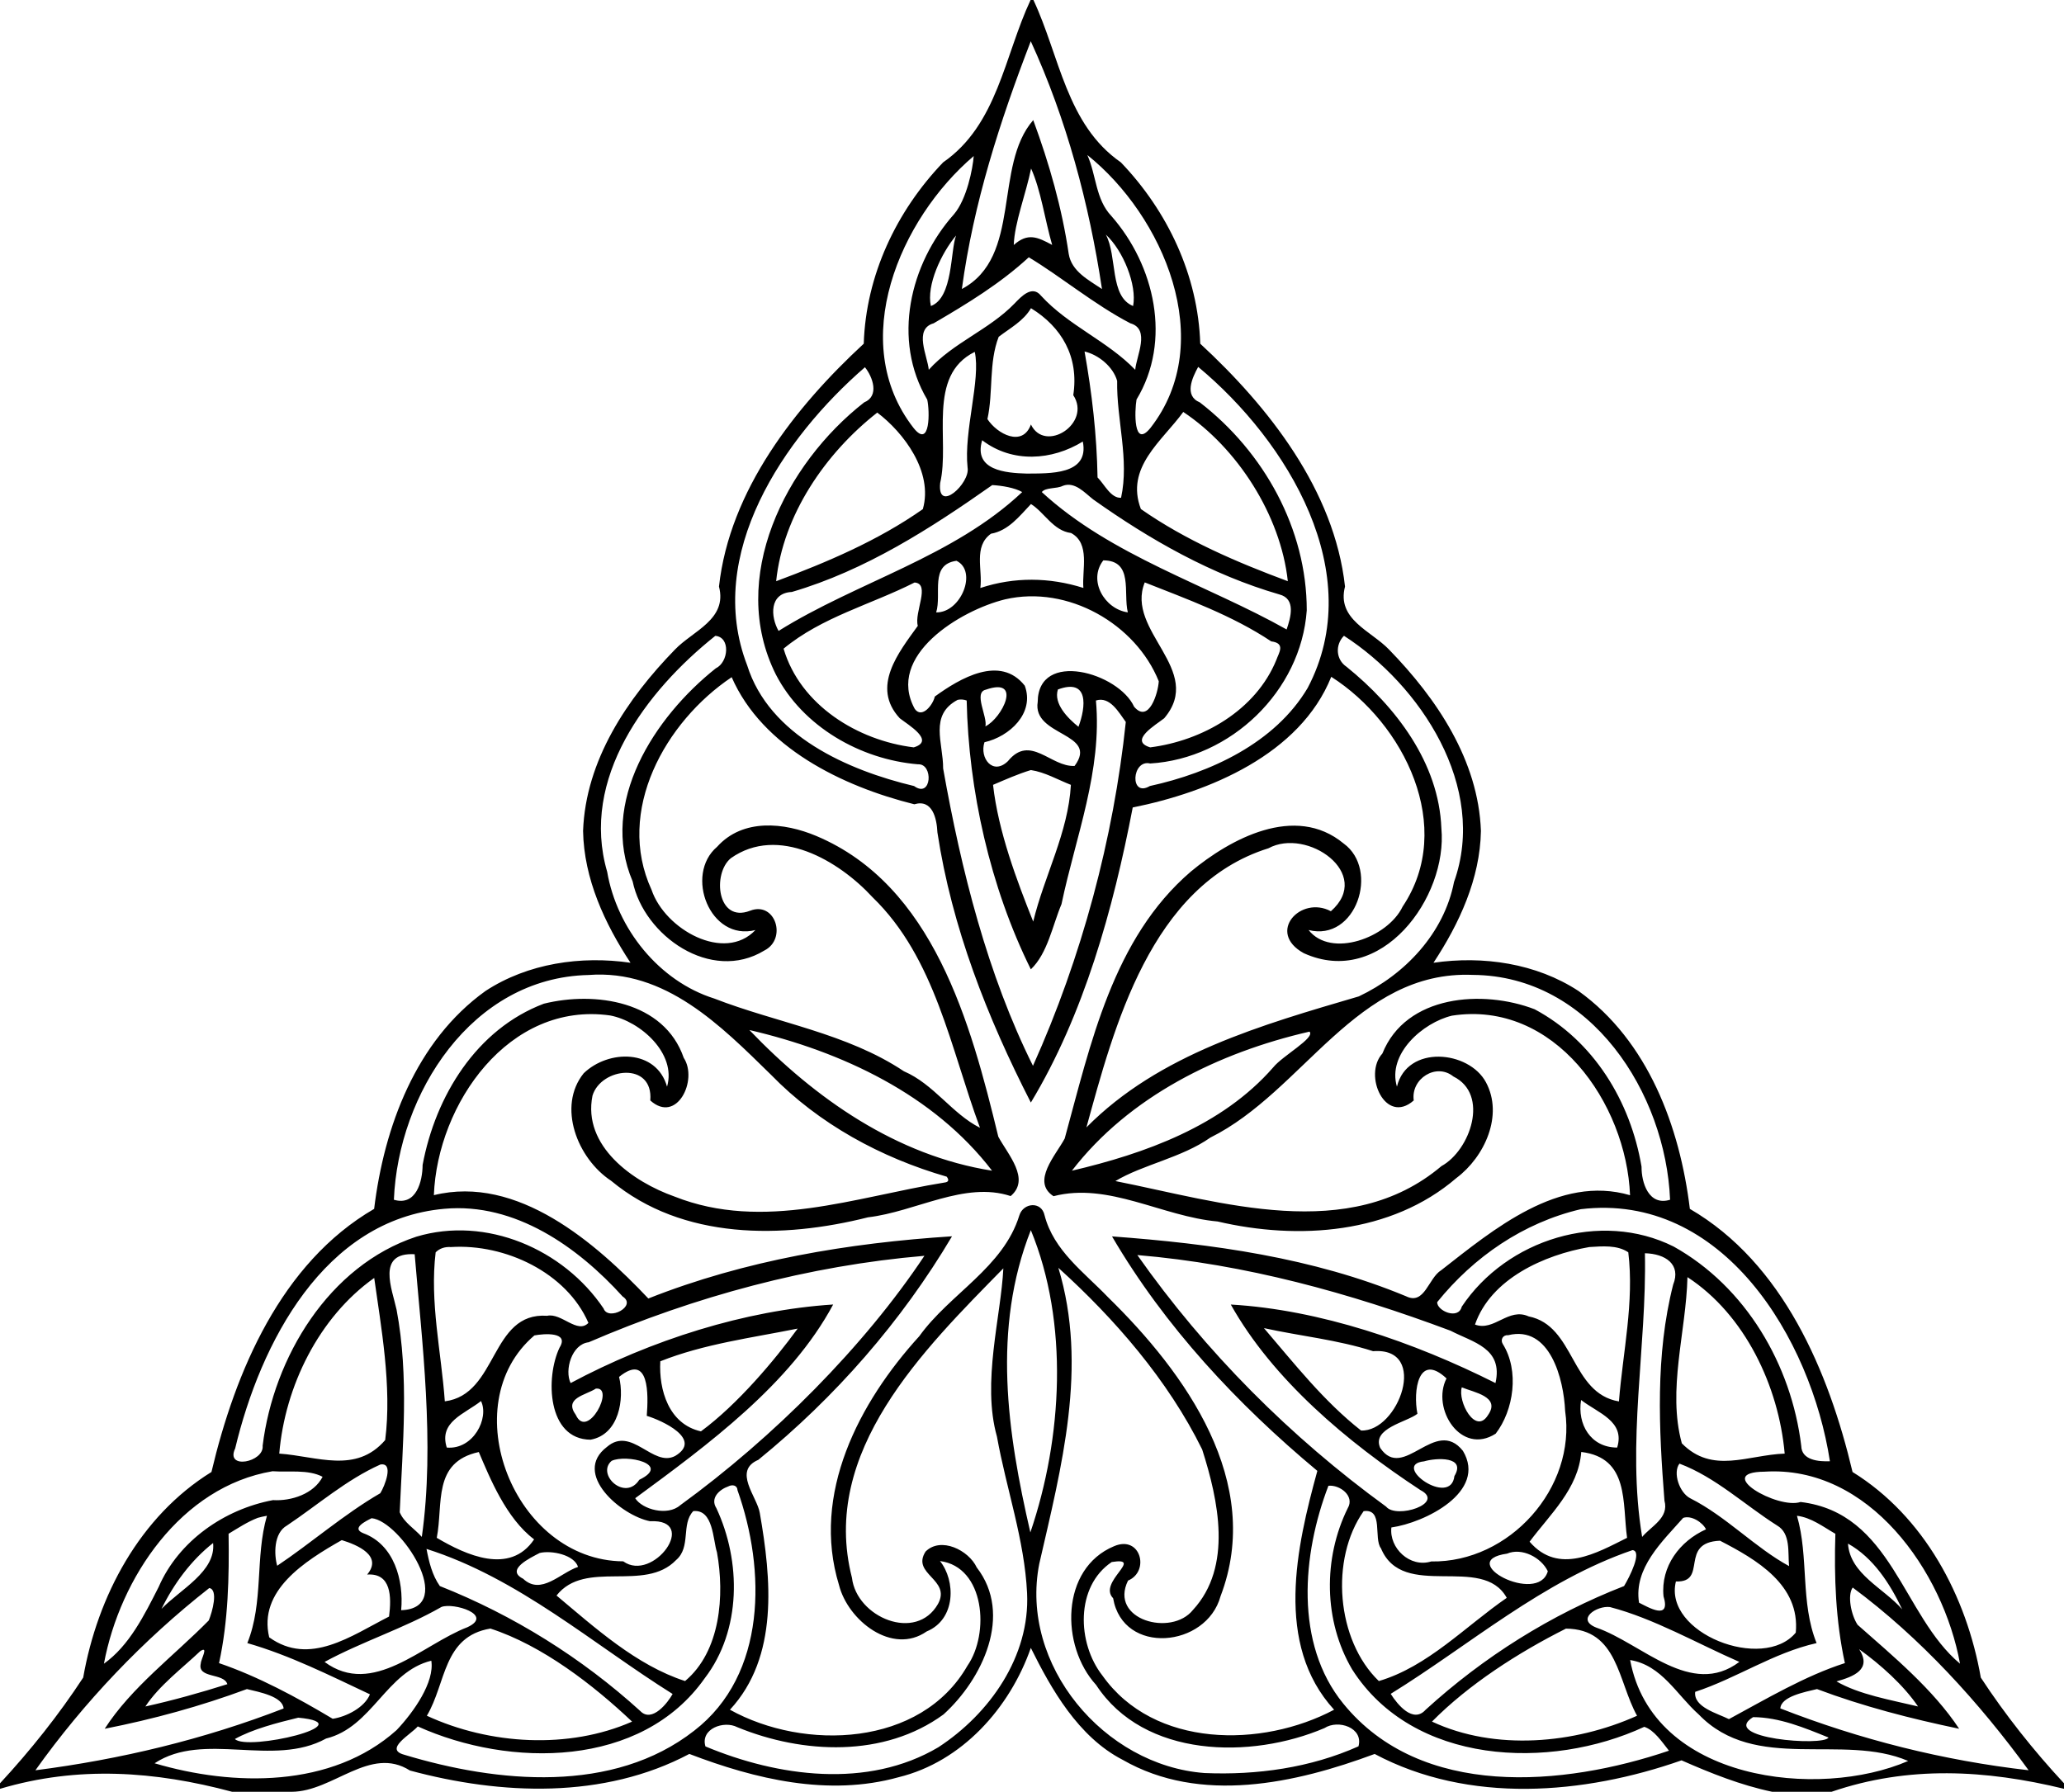
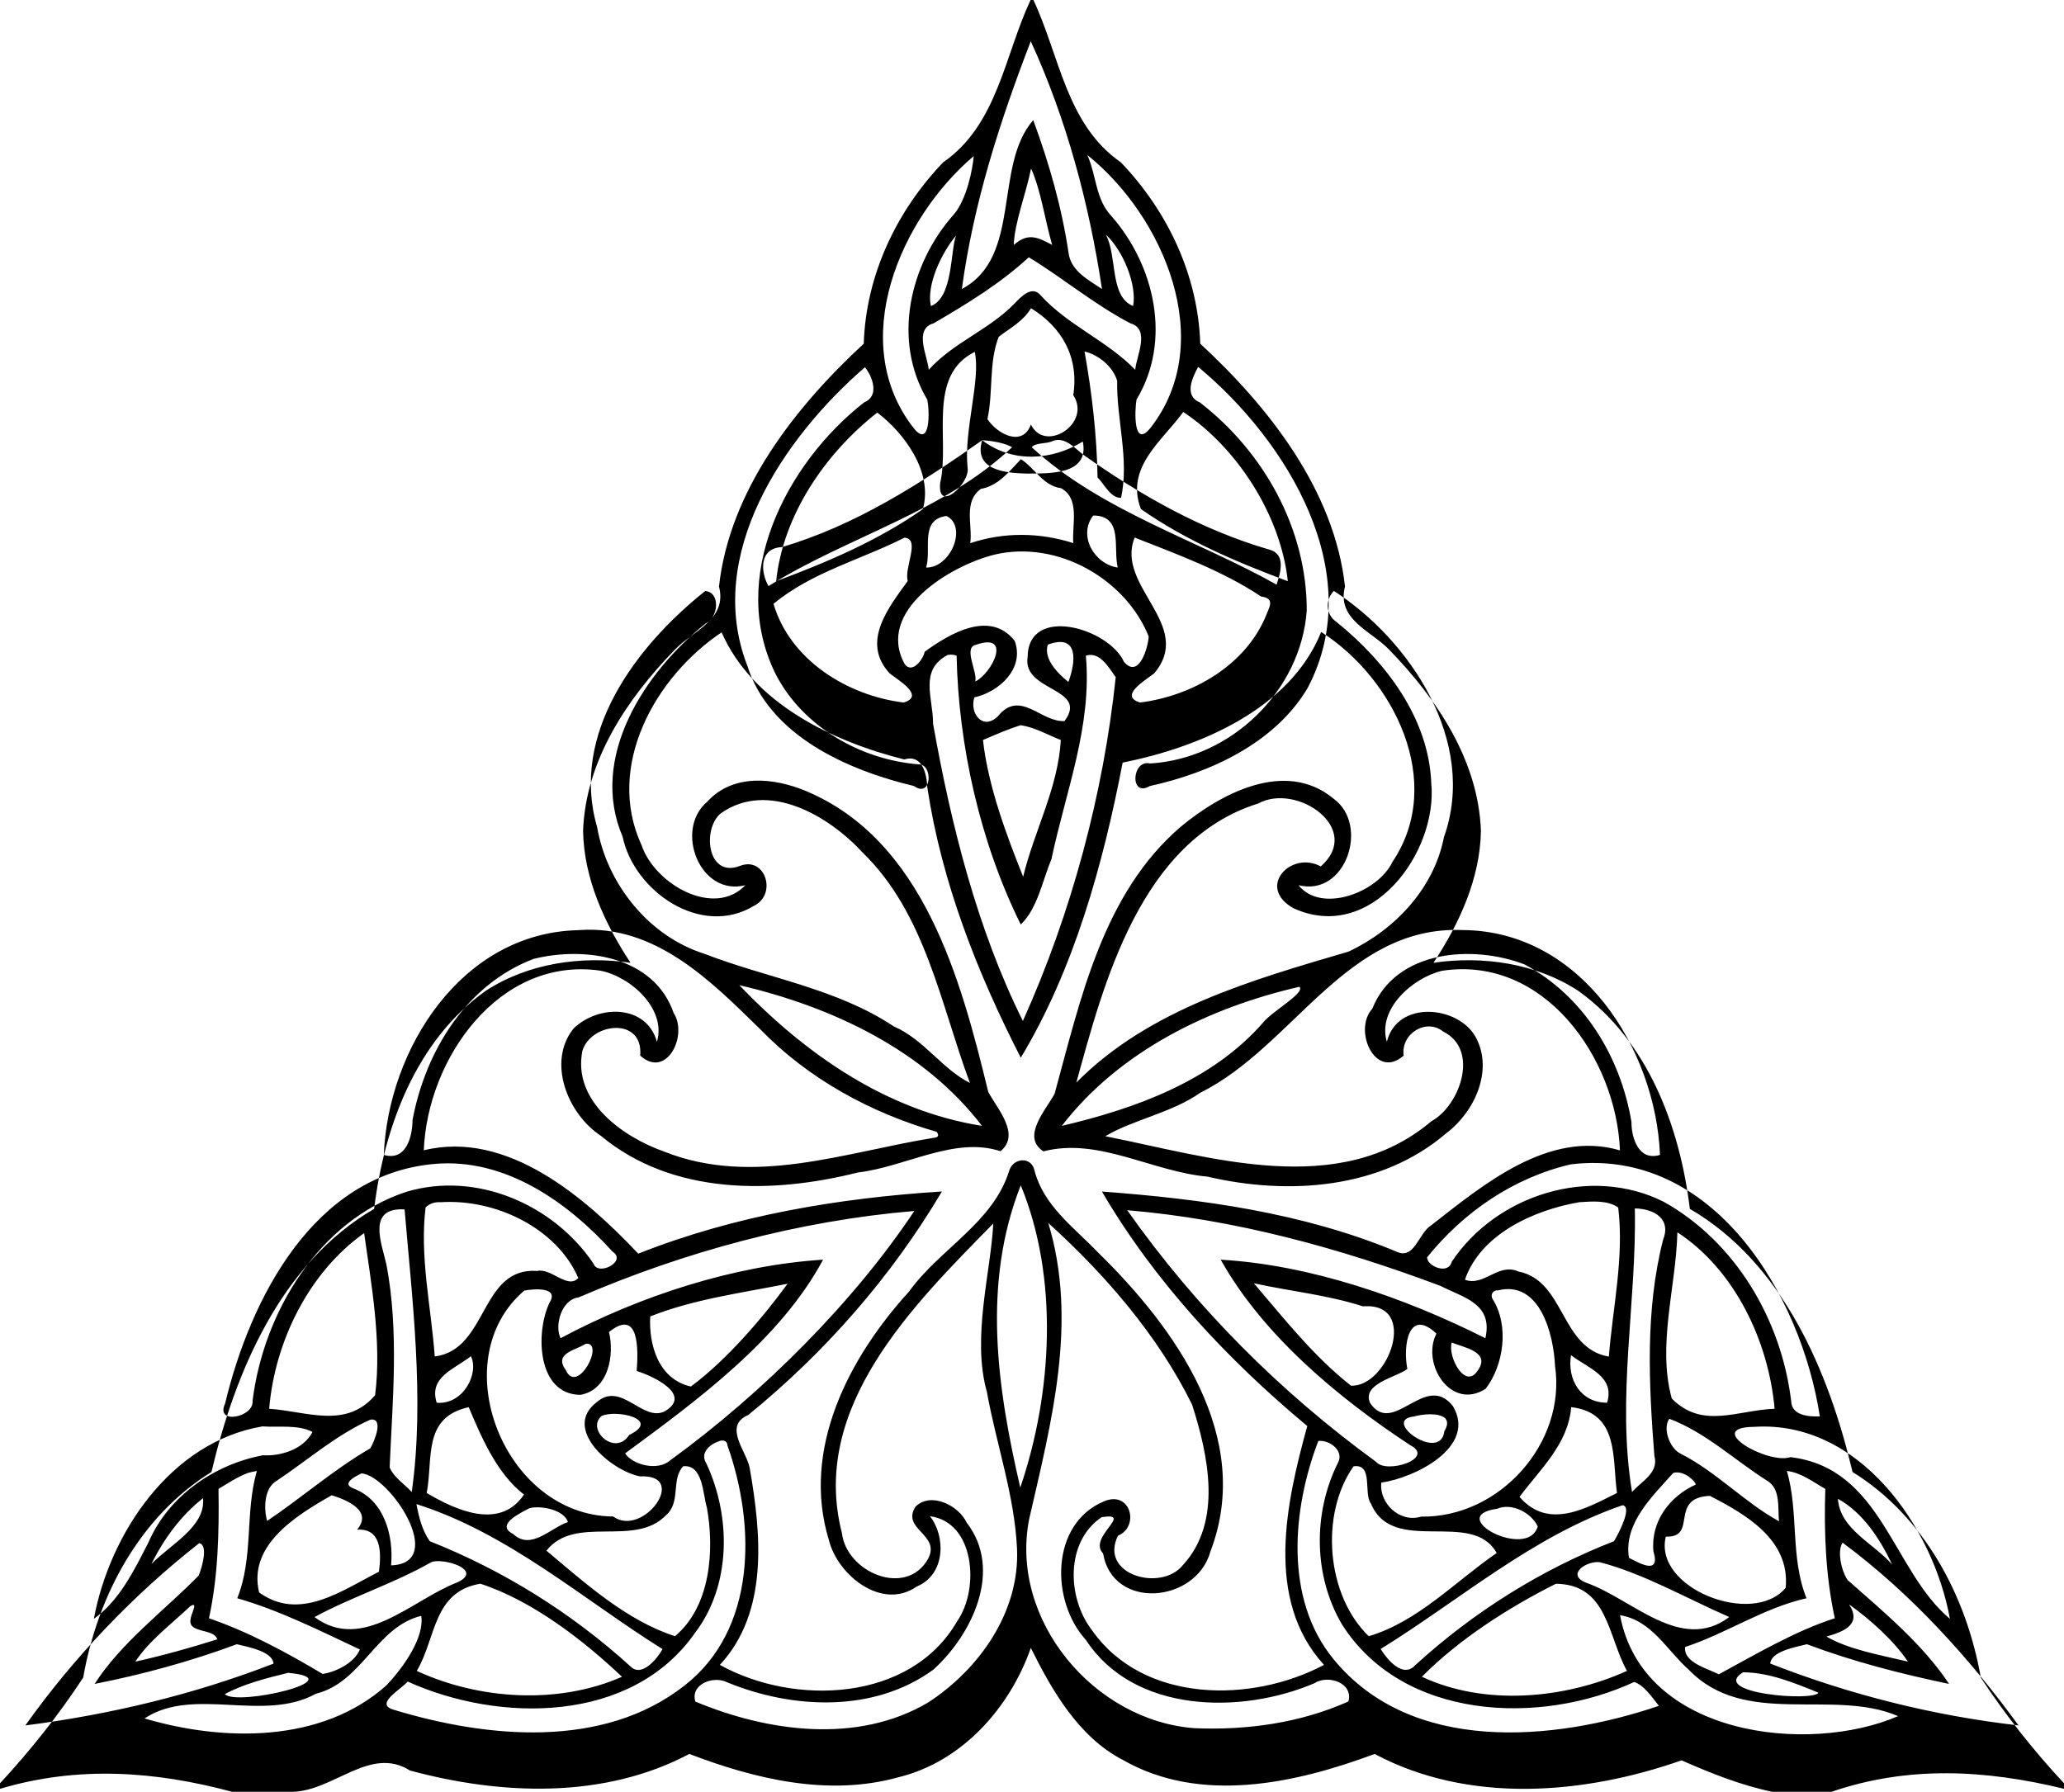
<svg xmlns="http://www.w3.org/2000/svg" width="653pt" height="567pt" version="1.1" viewBox="0 0 653 567">
-   <path d="m326.05 0h0.9c8.31 17.7 10.44 39.44 27.67 51.38 14.82 15.47 24.43 35.82 25.11 57.38 21.61 19.97 42.44 46.36 45.8 76.85-2.72 10.42 8.25 14 13.93 19.94 15.13 15.54 28.26 35.05 29.07 57.4-0.27 15.12-6.83 29.28-15.01 41.71 15.65-2.28 32.49 0.16 45.88 8.93 22 15.78 32.08 43 35.23 68.95 29.47 17.14 43.95 51.48 51.47 83.26 22.7 14.05 36.06 39.29 40.58 65.06 7.66 11.7 16.7 23.11 26.32 33.45v1.74c-24.82-6.03-49.19-7.39-73.55 0.95h-18.76c-9.99-2.09-19.41-5.88-28.69-9.95-30.95 10.86-67.3 13.85-97.09-2.02-25.05 9.32-55.11 16-79.75 1.84-14.08-7.26-22.62-22.49-29.03-35.4-6.65 19-21.78 36.02-41.84 40.92-22.18 6.19-45.35 0.61-66.2-7.37-27.06 14.35-59.52 13.04-88.39 5.25-12.61-8-24.28 6.68-37.42 6.73h-18.84c-24.41-6.55-48.74-8.29-73.44-0.94v-1.74c9.6-10.36 18.67-21.75 26.32-33.46 4.52-25.77 17.88-51.01 40.58-65.06 7.52-31.78 22-66.12 51.47-83.26 3.15-25.95 13.23-53.17 35.23-68.95 13.39-8.77 30.23-11.21 45.88-8.93-8.18-12.43-14.74-26.59-15.01-41.71 0.81-22.35 13.94-41.86 29.07-57.4 5.68-5.94 16.65-9.52 13.93-19.94 3.36-30.49 24.19-56.88 45.8-76.85 0.68-21.56 10.29-41.91 25.11-57.38 17.23-11.94 19.36-33.68 27.67-51.38m0.06 13.05c-9.77 25.36-18.12 51.22-21.8 78.4 19.12-10.14 9.92-38.92 22.58-53.44 5.06 13.69 9.11 27.89 11.23 42.35 0.91 5.55 6.31 8.25 10.52 11.1-4.07-27.07-11.27-53.86-22.53-78.41m-18.05 36.33c-23.36 19.88-40.18 58.88-19.05 86.02 5.39 6.81 5.14-5.49 4.35-8.93-11.19-18.91-5.54-42.95 8.47-58.69 4.04-4.75 5.95-14.46 6.23-18.4m35.95-0.32c2.86 6.36 2.58 14.03 7.6 19.29 13.73 15.63 19.2 39.5 7.96 58.08-0.61 3.5-1.06 15.76 4.42 8.97 21.34-27.34 3.95-67.22-19.98-86.34m-17.8 4.27c-1.59 7.89-5.26 17.21-5.48 24.2 4.44-3.97 7.53-2.52 12.15-0.02-2.29-7.88-3.55-17.3-6.67-24.18m-23.73 21.2c-4.68 5.6-9.43 15.73-7.97 22.31 7.06-2.61 6.12-17.49 7.97-22.31m47.38-0.29c3.69 6.88 1.11 19.57 8.63 22.6 1.27-6.63-3.14-17.55-8.63-22.6m-24.38 7.18c-9.07 8.36-19.52 14.71-30.1 20.89-6.41 1.81-1.92 10.38-1.54 14.7 7.74-8.61 19.12-12.65 27.16-20.99 2.12-2.2 5.54-5.9 8.35-2.45 8.64 9.46 20.99 14.31 29.81 23.45 0.34-4.34 4.89-12.89-1.54-14.71-11.35-5.89-22.04-14.84-32.14-20.89m0.7 16.11c-2.39 4.09-6.6 6.27-10.22 9.06-3.19 8.23-1.68 17.47-3.56 26.03 3.07 4.72 11.11 9 13.76 1.71 4.43 9.19 19.28-0.31 13.4-9.28 1.86-12.18-3.7-21.58-13.38-27.52m-17.79 13.82c-15.28 7.56-7.78 28-10.94 41.49-0.99 9.82 9.59 0.06 8.67-4.88-1.24-11.54 4.22-27.87 2.27-36.61m34.74-0.12c2.34 13.15 3.88 26.43 4.11 39.85 2.17 2.17 4.2 6.63 7.44 6.44 2.65-12.12-1.45-24.71-1.24-37-1.27-4.49-5.92-8.27-10.31-9.29m-69.48 4.98c-25.83 22.38-50.77 59.32-37.27 94.3 6.99 22.31 31.83 33.23 52.82 38.23 5.61 4.07 6.17-7.18 1.24-6.88-18.25-1.52-36.43-11.92-44.96-28.39-15.29-30.5 2.99-66.66 27.91-86.13 4.93-2.01 2.71-8.09 0.26-11.13m105.43-0.11c-1.89 3.44-4.54 9.15 0.53 11.24 20.28 15.66 33.84 40.08 33.82 65.81-1.81 25.54-24.02 46.9-49.53 48.45-5.86-1.42-6.58 10.95-0.1 7.13 19.13-4.18 39.59-13.61 49.91-31.02 19.13-36.25-6.28-78.05-34.63-101.61m-101.53 14.46c-16.39 12.84-29.83 32.41-31.99 53.36 16.05-5.98 32.25-12.86 46.41-22.81 3.36-11.83-6.11-24.27-14.42-30.55m96.81-0.2c-6.71 9.24-18.43 17.53-13.41 30.72 14.2 9.93 30.41 16.86 46.49 22.84-2.26-20.94-16.06-42.25-33.08-53.56m-63.62 8.95c-2.86 9.59 7.56 10.37 14.07 10.55 7.03-0.08 19.92 0.56 17.77-10.14-9.76 6.01-22.29 6.9-31.84-0.41m3.19 14.19c-19.53 13.75-40.14 26.99-63.39 33.82-7.24 0.34-6.76 7.88-4.21 12.33 24.94-15.58 55.24-23.35 77.07-43.94-2.24-1.34-6.43-2.05-9.47-2.21m22.32 0.24c-2.03 1.02-5.39 0.41-6.65 1.97 21.89 20.2 52.67 29.49 77.46 43.48 1.28-3.77 3.05-9.71-2.31-11.09-21.41-6.22-40.8-17.23-58.89-30.06-2.67-2.09-5.81-5.77-9.61-4.3m-10.07 5.76c-3.63 3.81-7.13 8.43-12.65 9.39-5.64 4.04-2.58 11.4-3.37 17.18 10.71-3.55 21.86-3.42 32.6-0.02-0.49-5.76 2.25-14.06-3.89-17.38-5.65-0.71-8.5-6.58-12.69-9.17m-23.57 17.96c-8.58 1.19-4.61 10.49-6.42 16.33 7.87 0.14 13.16-13.11 6.42-16.33m46.46-0.14c-4.93 6.33 0.37 15.43 7.75 16.46-1.52-6.2 1.86-16.4-7.75-16.46m-59.72 7.01c-13.75 6.98-29.3 10.89-41.44 20.94 5.29 17.89 23.47 29.07 41.19 31.23 6.92-2.08-1.79-7.12-4.43-9.21-9.19-9.93-0.33-20.86 5.71-29.25-1.21-4.24 4.14-13.33-1.03-13.71m72.83-0.03c-6.26 15.37 19.12 27.71 6.15 42.99-2.64 2.09-11.36 7.13-4.43 9.21 16.5-2.09 33.43-11.71 39.93-27.72 0.73-2.14 3.03-5.24-1.64-5.82-12.3-8.2-26.59-13.35-40.01-18.66m-44.19 5.36c-14.2 3.47-37.81 17.87-28.57 34.68 2.32 3.19 5.79-1.38 6.33-3.92 7.94-5.77 20.69-13.31 28.47-3.43 3.2 8.69-4.82 16.1-12.76 17.89-1.62 5.02 2.66 10.59 7.41 6 7.09-8.72 13.6 1.92 21.11 1.49 7.85-10.59-13.44-9.28-11.67-20.25 0.13-16.57 25.59-9.25 30.5 1.52 4.65 5.45 7.6-4.35 7.8-8.06-7.27-18.11-28.74-30.52-48.62-25.92m-91.68 11.55c-21.85 17.4-42.83 45.16-34.21 74.67 3.09 18 16.4 34.61 33.9 40.11 19.77 7.7 41.86 10.92 59.98 23.01 9.48 4.07 15.23 13.45 24.07 17.88-9.3-25.02-14.11-53.7-33.98-72.94-10.72-11.66-29.9-22.91-44.84-12.37-5.95 4.89-4.31 20.61 6.05 16.64 8.02-3.17 11.85 8.92 4.52 12.59-16.86 10.27-38.07-4.68-41.64-21.88-10.67-24.94 6.84-51.97 26.3-67.43 4.06-1.93 4.72-9.87-0.15-10.28m198.89-0.02c-2.81 2.84-2.59 7.53 0.82 9.81 15.57 12.59 29.22 30.4 30 51.1 2.05 21.85-19.03 50.7-43.55 39.52-11.92-6.58-0.93-18.38 8.59-13.26 13.53-11.92-7.58-26.56-19.74-19.93-37.35 11.68-48.93 56.89-57.6 88.33 23-23.27 55.63-32.47 86.19-41.46 14.59-6.91 26.96-19.96 30.11-36.2 10.73-30.12-10.68-62.36-34.82-77.91m-193.71 13.1c-21.03 14.1-36.84 42.35-25.35 67.29 4.26 12.58 23.07 23.07 32.86 12.73-14.38 3.66-22.55-17.51-12.12-26.35 8.17-9.09 21.27-7.68 31.39-3.42 36.98 15.58 48.85 59.1 57.57 95.15 2.99 5.59 10.29 13.43 3.91 18.8-14.54-4.8-30.04 4.96-45.12 6.72-27.03 6.81-58.63 7.25-81.27-11.55-10.72-7.05-17.14-23.53-8.69-34.03 7.88-7.58 23.01-7.7 26.37 4.24 3.07-10.49-8.45-20.72-17.98-22.53-32.08-4.56-54.67 27.99-55.79 56.86 26.48-6.52 51.27 15.16 67.85 32.7 30.67-12.14 63.34-17.57 96.08-19.68-16 27-36.96 50.94-61.29 70.74-8.12 3.48-0.39 11.64 0.47 16.78 3.63 20.78 6.07 45.56-9.44 62.29 23.51 13.06 60.42 11.78 75.13-13.91 7.11-10.23 5.5-31.3-8.68-33.14 4.96 6.16 5.13 18.42-4.21 22.28-10.91 7.62-24.92-3.51-27.73-14.67-8.86-28.84 6.36-57.88 25.39-78.75 9.66-13.47 26.57-21.69 31.67-38.27 1.26-4.01 7.01-4.53 7.97 0.01 2.9 11.2 12.47 17.98 20.05 25.89 24.58 24.03 49.4 58.58 35.62 94.65-4.46 16.31-30.87 18.8-33.98 0.63-4.96-5.08 10.04-13.12-0.44-11.46-11.53 7.72-11.01 25.65-2.93 35.95 16.3 23.01 50.46 22.91 73.28 10.79-18.95-20.72-11.88-51.65-5.3-75.58-25.3-21.09-48.26-45.64-64.96-74.2 31.58 2.33 63.52 6.68 93.04 18.95 5.88 2.89 7.05-5.79 11.11-8.25 16.47-12.86 37.28-30.34 59.74-23.73-1.16-29.13-23.96-61.82-56.35-56.82-9.2 2.2-20.51 12.11-17.4 22.46 3.26-13.36 22.76-11.47 28.16-1.38 5.6 10.41-0.39 23.59-9.35 30.3-20.65 17.75-50.04 19.72-75.55 13.75-17.58-1.57-34.51-12.52-51.91-8-7.13-4.61 0.76-13.02 3.54-18.25 8.17-29.72 15.2-63.34 39.96-84.52 12.27-10.16 32.89-21.59 48.3-8.83 11.45 8.31 3.88 31.16-11.1 27.37 7.1 9.02 25.05 2.44 29.75-7.41 16.83-25.1 0.46-58.04-22.58-72.72-9.89 24.63-38.79 36.52-62.81 41.35-6.17 32.17-15.48 65.62-32.23 93.37-13.79-26.94-25-55.45-29.56-85.47-0.21-4.55-1.62-10.61-7.31-8.91-22.87-5.7-48.09-18.03-57.78-40.22m80.39 3.96c-3.98 0.89 0.61 8.58-0.12 11.6 5.26-2.56 11.87-15.71 0.12-11.6m22.82-0.07c-1.45 4.48 3.09 9.07 6.5 11.81 2.39-6.35 3.34-15.46-6.5-11.81m-31.72 3.28c-9.09 4.85-4.55 13.61-4.59 21.71 5.7 32.14 14.08 65.36 28.42 94.1 15.4-34.24 25.51-71.97 29.37-108.81-2.21-3-5.01-8.21-9.45-6.79 2.03 22.25-6.42 43.1-10.89 64.43-2.9 6.9-4.39 15.57-9.7 20.64-12.94-26.08-19.72-56.83-20.3-85.07-0.94-0.34-1.89-0.41-2.86-0.21m23.17 22.22c-4.09 1.24-8.03 3-11.97 4.68 1.64 14.75 7.6 30.5 12.71 43.27 3.5-14.53 11.07-28.11 11.92-43.27-4.17-1.63-8.23-4.02-12.66-4.68m-139.93 64.85c-37.08 0.8-60.24 37.69-61.6 71.12 7.1 2.09 9.06-5.85 9.09-11.02 4.07-21.79 17.03-42.96 38.36-51.02 16.15-4 38.05-0.85 44.25 17.13 4.6 7-2.2 21.05-10.58 13.49 1.04-12.41-15.62-10.44-18.29-1.5-3.19 15.94 12.8 27.27 25.96 31.91 28.11 11.15 57.25 0.11 85.32-4.42 1.37-0.14 1.63-0.76 0.79-1.87-20.76-5.99-40.46-16.68-55.6-32.26-15.82-15.49-33.43-33.43-57.7-31.56m279.8-0.03c-36.91-1.56-53.62 36.86-83.09 51.48-8.99 6.36-21.4 8.56-30.04 13.76 33.4 6.62 73.9 20 103.15-4.73 9.12-4.99 15.28-22.7 3.77-28.37-5.42-4.4-13.5 0.69-12.53 7.59-8.98 7.92-16.11-8.06-9.92-14.85 7.45-18.6 31.78-20.31 48.18-14 18.65 9.97 30.32 29.1 33.81 49.81-0.04 5.05 2.26 12.54 9.03 10.46-1.39-33.66-24.96-70.86-62.36-71.15m-228.93 17.44c20.84 21.75 46.55 39.74 76.78 44.52-18.43-24.06-47.46-37.69-76.78-44.52m177.21 0.51c-28.81 6.62-57.06 20.5-75.17 44.01 23.08-5.42 47.43-14.09 63.66-32.66 2.94-3.7 13.46-9.4 11.51-11.35m-273.68 56.06c-38.15 3.38-58.23 42.5-66.21 75.84-3.25 6.85 9.22 4.35 8.69-0.85 3.46-28.05 21-57.03 48.6-66.15 22.1-6.66 46.62 3.91 59.27 22.72 1.44 4.08 10.73-0.77 6.03-3.8-14.15-15.65-34.02-29.78-56.38-27.76m359.51 0.13c-18.2 4.27-33.89 15.11-45.42 29.4-0.19 2.7 6.68 5.75 7.76 1.45 14.2-21.32 43.94-30.59 67.04-19.03 22.79 12.71 37.27 37.4 40.37 63.08 0.1 4.59 5.59 5 9.07 4.86-5.96-38.78-33.87-85.19-78.82-79.76m-173.99 6.63c-12.29 31.2-7.46 64.07-0.15 95.65 10.17-29.87 12.22-66.4 0.15-95.65m-183.44 5.35c-1.99-0.13-3.61 0.43-4.86 1.67-1.91 15.75 1.77 31.48 2.9 47.15 16.89-2.14 14.28-28.31 32.37-27.07 4.54-1.01 9.57 5.88 13.06 2.25-6.91-15.93-26.35-25.09-43.47-24m360.12 0c-14.28 2.48-31.15 10.03-36.16 24.53 6.07 2.26 10.53-5.49 16.97-2.59 14.76 2.94 13.22 24.32 28.57 26.91 1.25-15.68 4.87-31.42 2.96-47.19-3.49-2.37-8.25-1.91-12.34-1.66m-371.62 2.27c-12.16-0.66-7.16 10.94-5.72 17.58 3.99 21.14 1.91 42.79 0.99 64.07 1.31 3.21 4.69 5.22 6.99 7.8 4.2-29.44-0.01-62.29-2.26-89.45m161.27 0.5c-36.62 3.11-72.59 12.86-106.22 27.36-5.4 0.61-7.69 8.87-5.71 12.91 25.4-13.57 55.19-23.08 83.06-24.86-13.49 25.21-39.67 44.41-62.63 61.3 2.22 3.55 10.23 5.75 14.23 2.23 29.54-21.47 58.24-50.31 77.27-78.94m67.36-0.24c21.55 30.65 48.42 57.57 78.71 79.61 3.25 4.02 18.87-1.07 10.86-5.23-23.14-15.18-46.73-35.01-60-58.72 28.17 1.63 57.85 11.84 83.74 24.85 2.51-11.08-7.1-12.86-14.2-16.56-32-11.98-64.97-21.07-99.11-23.95m160.59-0.57c0.61 29.76-5.85 59.85-0.88 89.77 2.9-3.45 8.57-6 7.06-11.48-1.77-22.73-2.92-46.01 2.75-68.34 2.59-6.41-2.43-9.8-8.93-9.95m-202.98 4.78c-25.11 25.63-58.14 57.96-47.89 97.92 1.46 12.51 20.32 20.49 27.24 8.23 4.22-7.79-8.58-9.31-3.95-16.54 4.85-4.81 13.65-0.41 16.18 5.03 11.58 14.94 1.77 35.39-10.5 46.51-18.8 13.74-44.54 12.54-65.23 4.05-4.26-2.22-11.77 0.49-10.1 6.08 22.96 9.6 51.36 13.49 73.68 0.27 16.2-10.57 29.05-28.75 28.08-48.78-0.81-16.9-6.56-32.96-9.53-49.52-4.85-17.14 1.29-38.04 2.02-53.25m17.41-0.17c9.46 31.29 0.97 63.04-6.05 93.7-6.27 31.97 20.53 63.8 52.29 66.17 16.56 0.71 33.5-1.65 48.71-8.45 1.63-5.9-6.43-8.59-10.77-5.77-23.21 9.9-57.09 9.53-72.24-13.66-11.31-12.36-11.28-36.82 5.66-43.89 8.45-3.64 11.42 7.97 4.44 10.87-6.09 12.41 13.72 17.87 20.55 9.28 12.62-13.7 8.02-34.75 2.91-50.76-10.8-21.98-27.79-41.47-45.5-57.49m-216.45 3.2c-17.51 12.42-28.27 34.35-30.04 55.59 12 0.83 24.23 6.48 33.51-4.28 2.19-17.05-1.36-36.09-3.47-51.31m415.48-0.25c-0.43 17.39-6.42 35.67-1.78 52.59 9.69 9.85 20.84 3.66 32.54 3.25-1.89-21.34-12.59-43.99-30.76-55.84m-281.51 16.28c-14.59 2.93-29.66 4.86-43.46 10.35-0.49 9.01 2.64 19.89 12.86 22.17 11.65-8.58 23.4-22.63 30.6-32.52m147.52-0.15c9.67 11.3 18.95 23.15 30.72 32.4 11.79 0.55 21.74-26.48 3.81-25.1-11.28-3.63-23.02-4.77-34.53-7.3m-230.81 2.31c-25.7 21.89-6.49 71.23 28.1 71.49 9.47 6.84 24.22-13.47 8.5-12.69-9.13-1.77-24.81-15.07-13.66-23.51 7.81-6.76 14.55 6.58 21.6 2.85 8.86-5.3-4.24-11.26-8.99-12.69 0.52-6.61 0.88-20.12-8.76-12.32 1.7 6.91 0.07 18.21-9.02 19.87-13.75-0.1-14.3-19.73-9.81-29.14 3.19-5.1-4.97-4.42-7.96-3.86m308.09-0.07c-1.61-0.17-2.56 1.37-1.74 2.75 5.35 8.47 3.47 21.04-2.22 28.41-10.95 7.04-20.45-7.91-15.56-17.48-8.95-8.37-10.63 4.03-9.2 11.19-3.33 2.64-14.53 4.58-11.77 10.81 7.34 10.77 17.41-10.1 26.17 0.93 7.75 12.98-12.15 22.77-22.64 24.23-0.75 6.51 5.86 12.85 12.6 10.76 24.78 0.4 45.94-23.28 42.37-47.65-0.45-10.04-4.78-27.19-18.01-23.95m-288.64 16.9c-3.27 2.12-10.22 2.97-6.34 8.33 3.68 8.11 12.55-8.98 6.34-8.33m273.96-0.4c-1.37 4.42 4.32 15.26 8.31 8.75 4.07-5.84-4.56-7.15-8.31-8.75m-310.3 4.34c-5.25 4.14-13.41 6.55-10.83 14.72 8.42 0.72 13.47-9.31 10.83-14.72m348.04-0.33c-1.27 7.62 3 15.04 11.41 15.05 2.59-8.35-6-10.88-11.41-15.05m-348.74 16.46c-14.75 3.23-11.18 16.41-13.3 27.15 9.22 5.45 23.15 11.86 30.8 0.49-8.86-6.68-14-19.43-17.5-27.64m348.79-0.02c-0.88 11.63-9.93 19.78-16.34 28.4 9.16 10.64 21.27 3.53 30.84-1.23-1.55-11.01 0.76-25.33-14.5-27.17m-306.77 2.82c-4.96 4.28 4.31 12.93 8.75 5.99 10.33-4.99-4.22-8.17-8.75-5.99m257.05 0.15c-10.63 1.07 8.41 14.74 9.59 4.66 3.81-6.31-5.75-5.8-9.59-4.66m-330.22 1.01c-10.79 4.83-19.76 12.76-29.52 19.28-4.32 2.41-4.1 9.34-3.11 12.75 10.48-6.99 21.19-16.35 32.61-22.95 1.38-2.17 4.44-9.85 0.02-9.08m411.01-0.29c-2.17 2.82-0.05 9.25 3.49 11.01 11.25 5.67 20.55 15.66 31.19 21.42-0.44-4.24 0.61-10.34-3.82-12.87-10.29-6.52-19.4-15.24-30.86-19.56m-445.12 2.41c-28.94 4.88-48.27 33.71-53.34 60.9 8.05-5.74 12.78-15.37 17.31-24.27 6.32-14.58 20.79-24.61 36.17-27.49 5.82 0.35 12.93-1.98 15.7-7.38-4.54-2.4-10.75-1.4-15.84-1.76m472.04 0.14c-16.42 0.13 4.13 12.02 11.39 9.59 28.95 3.44 32.18 35.92 50.45 51.17-5.3-29.23-28.81-62.85-61.84-60.76m-327.81 4.64c-2.86 1-5.85 3.72-3.81 6.9 7.89 16.87 7.94 38.65-3.65 53.78-20.04 28.53-61.74 28.41-90.82 15.29-2.2 2.56-10.72 7.17-4.35 8.94 29.55 8.96 66.17 12.48 91.82-7.6 23-17.76 22.64-50.92 13.69-76.07-0.07-1.63-1.66-1.87-2.88-1.24m189.83-0.18c-8.29 21.6-10.77 49.95 4.67 68.89 24.62 30.34 69.76 26.23 103.07 14.94-2.2-2.76-4.7-6.57-7.82-7.55-29.92 13.87-73.22 12.06-92.44-18.21-9.01-15.31-9.21-35.09-1.37-50.97 2.31-3.89-2.55-7.5-6.11-7.1m-200.94 8.01c-3.93 4.12-0.63 11.37-5.44 15.49-9.97 10.36-28.72-0.34-37.83 11.23 12.16 10.18 25.27 22.09 40.67 27.06 11.25-9.42 12.54-27.16 10.09-40.74-1.29-3.91-1.11-13.68-7.49-13.04m212.08 0.02c-10.69 15.15-8.64 40.82 4.81 53.76 15.5-4.57 27.37-17.3 40.47-26.33-7.75-14.05-32.82 1.03-39.79-15.66-2.42-3.15 0.89-12.67-5.49-11.77m-349.88 2.12c-3.26 1.26-6.23 3.23-9.22 5.03 0.21 13.69-0.11 27.61-3.02 40.94 12.28 4.19 24.5 10.76 35.96 17.61 4.33-0.63 10.13-3.6 11.78-7.74-12.69-5.96-25.26-12.32-38.79-16.21 5.22-12.92 2.4-27.16 6.21-40.29-0.99 0.17-1.96 0.39-2.92 0.66m36.03 0.11c-1.86 0.94-6.57 3.2-2.6 4.76 9.73 3.59 12.82 14.88 11.95 24.35 17.95-0.6-0.3-28.34-9.35-29.11m414.95-0.1c-6.57 7.45-15.7 15.86-13.97 26.83 2.88 1.42 10.15 5.84 7.75-2.03-0.93-9.46 5.16-17.47 13.44-21.18-1.02-2.14-4.61-4.54-7.22-3.62m36-0.67c3.82 13.13 1 27.38 6.21 40.29-13.67 3.08-25.28 11.11-38.41 15.43-0.59 4.87 7.04 6.8 10.67 8.63 11.85-6.4 24.09-13.69 36.69-17.73-2.91-13.33-3.44-27.23-3.01-40.92-3.87-2.21-7.59-5.14-12.15-5.7m-460.39 7.7c-11.76 6.68-26.49 15.98-22.96 30.76 12.8 9.2 25.98-0.5 37.92-6.57 0.82-6.35 0.67-13.82-6.93-13.29 5.01-5.95-3.08-9.38-8.03-10.9m436.04 0.19c-13.13 0.54-3.67 13.3-13.95 12.89-4.05 16.37 27.59 28.66 37.92 16.2 1.43-15.11-12.44-23.13-23.97-29.09m-476.75 0.73c-6.96 5.47-12.44 12.93-16.32 20.84 5.99-6.21 17.26-11.83 16.32-20.84m517.24 0.19c0.66 9.68 11.33 14.09 17.15 20.8-3.86-8.12-9.13-16.34-17.15-20.8m-449.72 1.68c0.77 4.07 1.79 8.31 4.22 11.75 23.24 9.21 44.88 22.7 63.42 39.55 3.71 3.86 8.77-2.73 10.22-5.4-25.1-15.71-48.77-36.69-77.86-45.9m381.54 0.38c-28.43 9.74-51.45 30.01-76.49 45.48 2.12 3.39 7.1 9.46 11.03 5.05 18.32-16.72 39.7-30.17 62.8-39.16 1.69-2.79 5.9-11.07 2.66-11.37m-345.73 0.9c-2.89 1.52-10.99 5.29-5.25 8.15 5.7 5.39 11.78-1.88 17.38-3.74-1.19-3.81-8.35-5.32-12.13-4.41m306.06 0.21c-16.76 2.35 9.85 16.41 12.88 5.57-2.06-4.33-8.19-7.57-12.88-5.57m-410.6 10.89c-20.91 16.39-39.7 36.16-55.01 57.67 26.88-3.45 53.24-9.76 78.53-19.56-0.28-3.81-7.71-5.2-11.61-6.14-14.59 5.41-29.69 9.55-44.99 12.56 8.42-13.11 21.98-23.15 32.92-34.28 1.12-2.7 3.08-9.75 0.16-10.25m519.94-0.16c-1.74 2.48-0.51 8.66 1.54 11.78 11.36 10.04 23.87 20.4 32.14 32.91-15.24-3.18-30.4-7.07-44.97-12.56-3.89 0.94-11.36 2.33-11.6 6.12 25.23 9.87 51.64 16.5 78.55 19.57-15.62-21.45-34.23-41.94-55.66-57.82m-446.47 6.14c-11.84 6.79-25.11 10.94-36.99 17.4 15.28 11.29 30.8-5.45 45.18-10.98 8.51-3.93-4.45-7.87-8.19-6.42m369.68 0.04c-4.19-0.53-10.87 3.89-4.35 6.49 14.51 5.04 29.99 22.37 45.28 10.86-13.38-5.84-27.07-13.75-40.93-17.35m-354.2 6.8c-15.05 2.52-13.96 17.28-20.11 27.59 19.86 9.18 44.86 10.69 64.93 1.86-12.24-11.58-28.38-24.1-44.82-29.45m340.27 0.02c-15.2 7.63-30.85 17.74-42.38 29.42 19.9 9.33 45.11 7.06 64.88-1.85-6.08-10.89-6.02-27.43-22.5-27.57m-432.05 7.11c-5.78 5.48-13 10.87-17.38 17.53 8.74-1.94 17.39-4.36 25.93-7.06-1.09-3.65-9.59-1.7-8.4-6.57 0.03-1.33 2.6-5.67-0.15-3.9m524.82-0.59c4.15 6.4-1.79 8.67-7.17 10.18 7.09 4.14 17.2 5.88 25.79 7.93-4.54-6.71-11.87-13.27-18.62-18.11m-451.74 3.63c-14.29 3.48-18.67 21.03-33.29 24.63-16.76 9.24-38.68-2.44-54.26 7.83 24.93 7.37 56.07 7.87 76.56-10.49 5.49-5.78 12.06-15.23 10.99-21.97m379.28-0.21c7.12 38.37 59.67 44.19 87.96 31.94-20.75-8.92-48.37 3.82-66.25-14.71-6.96-6.18-11.68-15.6-21.71-17.23m-421.37 18.24c-6.72 1.62-14.53 3.66-20.05 6.75 3.85 3.94 41.13-4.78 20.05-6.75m460.26-0.17c-10.74 6.72 22.44 9.32 23.87 6.45-7.55-3.06-15.57-6.42-23.87-6.45z" />
+   <path d="m326.05 0h0.9c8.31 17.7 10.44 39.44 27.67 51.38 14.82 15.47 24.43 35.82 25.11 57.38 21.61 19.97 42.44 46.36 45.8 76.85-2.72 10.42 8.25 14 13.93 19.94 15.13 15.54 28.26 35.05 29.07 57.4-0.27 15.12-6.83 29.28-15.01 41.71 15.65-2.28 32.49 0.16 45.88 8.93 22 15.78 32.08 43 35.23 68.95 29.47 17.14 43.95 51.48 51.47 83.26 22.7 14.05 36.06 39.29 40.58 65.06 7.66 11.7 16.7 23.11 26.32 33.45v1.74c-24.82-6.03-49.19-7.39-73.55 0.95h-18.76c-9.99-2.09-19.41-5.88-28.69-9.95-30.95 10.86-67.3 13.85-97.09-2.02-25.05 9.32-55.11 16-79.75 1.84-14.08-7.26-22.62-22.49-29.03-35.4-6.65 19-21.78 36.02-41.84 40.92-22.18 6.19-45.35 0.61-66.2-7.37-27.06 14.35-59.52 13.04-88.39 5.25-12.61-8-24.28 6.68-37.42 6.73h-18.84c-24.41-6.55-48.74-8.29-73.44-0.94v-1.74c9.6-10.36 18.67-21.75 26.32-33.46 4.52-25.77 17.88-51.01 40.58-65.06 7.52-31.78 22-66.12 51.47-83.26 3.15-25.95 13.23-53.17 35.23-68.95 13.39-8.77 30.23-11.21 45.88-8.93-8.18-12.43-14.74-26.59-15.01-41.71 0.81-22.35 13.94-41.86 29.07-57.4 5.68-5.94 16.65-9.52 13.93-19.94 3.36-30.49 24.19-56.88 45.8-76.85 0.68-21.56 10.29-41.91 25.11-57.38 17.23-11.94 19.36-33.68 27.67-51.38m0.06 13.05c-9.77 25.36-18.12 51.22-21.8 78.4 19.12-10.14 9.92-38.92 22.58-53.44 5.06 13.69 9.11 27.89 11.23 42.35 0.91 5.55 6.31 8.25 10.52 11.1-4.07-27.07-11.27-53.86-22.53-78.41m-18.05 36.33c-23.36 19.88-40.18 58.88-19.05 86.02 5.39 6.81 5.14-5.49 4.35-8.93-11.19-18.91-5.54-42.95 8.47-58.69 4.04-4.75 5.95-14.46 6.23-18.4m35.95-0.32c2.86 6.36 2.58 14.03 7.6 19.29 13.73 15.63 19.2 39.5 7.96 58.08-0.61 3.5-1.06 15.76 4.42 8.97 21.34-27.34 3.95-67.22-19.98-86.34m-17.8 4.27c-1.59 7.89-5.26 17.21-5.48 24.2 4.44-3.97 7.53-2.52 12.15-0.02-2.29-7.88-3.55-17.3-6.67-24.18m-23.73 21.2c-4.68 5.6-9.43 15.73-7.97 22.31 7.06-2.61 6.12-17.49 7.97-22.31m47.38-0.29c3.69 6.88 1.11 19.57 8.63 22.6 1.27-6.63-3.14-17.55-8.63-22.6m-24.38 7.18c-9.07 8.36-19.52 14.71-30.1 20.89-6.41 1.81-1.92 10.38-1.54 14.7 7.74-8.61 19.12-12.65 27.16-20.99 2.12-2.2 5.54-5.9 8.35-2.45 8.64 9.46 20.99 14.31 29.81 23.45 0.34-4.34 4.89-12.89-1.54-14.71-11.35-5.89-22.04-14.84-32.14-20.89m0.7 16.11c-2.39 4.09-6.6 6.27-10.22 9.06-3.19 8.23-1.68 17.47-3.56 26.03 3.07 4.72 11.11 9 13.76 1.71 4.43 9.19 19.28-0.31 13.4-9.28 1.86-12.18-3.7-21.58-13.38-27.52m-17.79 13.82c-15.28 7.56-7.78 28-10.94 41.49-0.99 9.82 9.59 0.06 8.67-4.88-1.24-11.54 4.22-27.87 2.27-36.61m34.74-0.12c2.34 13.15 3.88 26.43 4.11 39.85 2.17 2.17 4.2 6.63 7.44 6.44 2.65-12.12-1.45-24.71-1.24-37-1.27-4.49-5.92-8.27-10.31-9.29m-69.48 4.98c-25.83 22.38-50.77 59.32-37.27 94.3 6.99 22.31 31.83 33.23 52.82 38.23 5.61 4.07 6.17-7.18 1.24-6.88-18.25-1.52-36.43-11.92-44.96-28.39-15.29-30.5 2.99-66.66 27.91-86.13 4.93-2.01 2.71-8.09 0.26-11.13m105.43-0.11c-1.89 3.44-4.54 9.15 0.53 11.24 20.28 15.66 33.84 40.08 33.82 65.81-1.81 25.54-24.02 46.9-49.53 48.45-5.86-1.42-6.58 10.95-0.1 7.13 19.13-4.18 39.59-13.61 49.91-31.02 19.13-36.25-6.28-78.05-34.63-101.61m-101.53 14.46c-16.39 12.84-29.83 32.41-31.99 53.36 16.05-5.98 32.25-12.86 46.41-22.81 3.36-11.83-6.11-24.27-14.42-30.55m96.81-0.2c-6.71 9.24-18.43 17.53-13.41 30.72 14.2 9.93 30.41 16.86 46.49 22.84-2.26-20.94-16.06-42.25-33.08-53.56m-63.62 8.95c-2.86 9.59 7.56 10.37 14.07 10.55 7.03-0.08 19.92 0.56 17.77-10.14-9.76 6.01-22.29 6.9-31.84-0.41c-19.53 13.75-40.14 26.99-63.39 33.82-7.24 0.34-6.76 7.88-4.21 12.33 24.94-15.58 55.24-23.35 77.07-43.94-2.24-1.34-6.43-2.05-9.47-2.21m22.32 0.24c-2.03 1.02-5.39 0.41-6.65 1.97 21.89 20.2 52.67 29.49 77.46 43.48 1.28-3.77 3.05-9.71-2.31-11.09-21.41-6.22-40.8-17.23-58.89-30.06-2.67-2.09-5.81-5.77-9.61-4.3m-10.07 5.76c-3.63 3.81-7.13 8.43-12.65 9.39-5.64 4.04-2.58 11.4-3.37 17.18 10.71-3.55 21.86-3.42 32.6-0.02-0.49-5.76 2.25-14.06-3.89-17.38-5.65-0.71-8.5-6.58-12.69-9.17m-23.57 17.96c-8.58 1.19-4.61 10.49-6.42 16.33 7.87 0.14 13.16-13.11 6.42-16.33m46.46-0.14c-4.93 6.33 0.37 15.43 7.75 16.46-1.52-6.2 1.86-16.4-7.75-16.46m-59.72 7.01c-13.75 6.98-29.3 10.89-41.44 20.94 5.29 17.89 23.47 29.07 41.19 31.23 6.92-2.08-1.79-7.12-4.43-9.21-9.19-9.93-0.33-20.86 5.71-29.25-1.21-4.24 4.14-13.33-1.03-13.71m72.83-0.03c-6.26 15.37 19.12 27.71 6.15 42.99-2.64 2.09-11.36 7.13-4.43 9.21 16.5-2.09 33.43-11.71 39.93-27.72 0.73-2.14 3.03-5.24-1.64-5.82-12.3-8.2-26.59-13.35-40.01-18.66m-44.19 5.36c-14.2 3.47-37.81 17.87-28.57 34.68 2.32 3.19 5.79-1.38 6.33-3.92 7.94-5.77 20.69-13.31 28.47-3.43 3.2 8.69-4.82 16.1-12.76 17.89-1.62 5.02 2.66 10.59 7.41 6 7.09-8.72 13.6 1.92 21.11 1.49 7.85-10.59-13.44-9.28-11.67-20.25 0.13-16.57 25.59-9.25 30.5 1.52 4.65 5.45 7.6-4.35 7.8-8.06-7.27-18.11-28.74-30.52-48.62-25.92m-91.68 11.55c-21.85 17.4-42.83 45.16-34.21 74.67 3.09 18 16.4 34.61 33.9 40.11 19.77 7.7 41.86 10.92 59.98 23.01 9.48 4.07 15.23 13.45 24.07 17.88-9.3-25.02-14.11-53.7-33.98-72.94-10.72-11.66-29.9-22.91-44.84-12.37-5.95 4.89-4.31 20.61 6.05 16.64 8.02-3.17 11.85 8.92 4.52 12.59-16.86 10.27-38.07-4.68-41.64-21.88-10.67-24.94 6.84-51.97 26.3-67.43 4.06-1.93 4.72-9.87-0.15-10.28m198.89-0.02c-2.81 2.84-2.59 7.53 0.82 9.81 15.57 12.59 29.22 30.4 30 51.1 2.05 21.85-19.03 50.7-43.55 39.52-11.92-6.58-0.93-18.38 8.59-13.26 13.53-11.92-7.58-26.56-19.74-19.93-37.35 11.68-48.93 56.89-57.6 88.33 23-23.27 55.63-32.47 86.19-41.46 14.59-6.91 26.96-19.96 30.11-36.2 10.73-30.12-10.68-62.36-34.82-77.91m-193.71 13.1c-21.03 14.1-36.84 42.35-25.35 67.29 4.26 12.58 23.07 23.07 32.86 12.73-14.38 3.66-22.55-17.51-12.12-26.35 8.17-9.09 21.27-7.68 31.39-3.42 36.98 15.58 48.85 59.1 57.57 95.15 2.99 5.59 10.29 13.43 3.91 18.8-14.54-4.8-30.04 4.96-45.12 6.72-27.03 6.81-58.63 7.25-81.27-11.55-10.72-7.05-17.14-23.53-8.69-34.03 7.88-7.58 23.01-7.7 26.37 4.24 3.07-10.49-8.45-20.72-17.98-22.53-32.08-4.56-54.67 27.99-55.79 56.86 26.48-6.52 51.27 15.16 67.85 32.7 30.67-12.14 63.34-17.57 96.08-19.68-16 27-36.96 50.94-61.29 70.74-8.12 3.48-0.39 11.64 0.47 16.78 3.63 20.78 6.07 45.56-9.44 62.29 23.51 13.06 60.42 11.78 75.13-13.91 7.11-10.23 5.5-31.3-8.68-33.14 4.96 6.16 5.13 18.42-4.21 22.28-10.91 7.62-24.92-3.51-27.73-14.67-8.86-28.84 6.36-57.88 25.39-78.75 9.66-13.47 26.57-21.69 31.67-38.27 1.26-4.01 7.01-4.53 7.97 0.01 2.9 11.2 12.47 17.98 20.05 25.89 24.58 24.03 49.4 58.58 35.62 94.65-4.46 16.31-30.87 18.8-33.98 0.63-4.96-5.08 10.04-13.12-0.44-11.46-11.53 7.72-11.01 25.65-2.93 35.95 16.3 23.01 50.46 22.91 73.28 10.79-18.95-20.72-11.88-51.65-5.3-75.58-25.3-21.09-48.26-45.64-64.96-74.2 31.58 2.33 63.52 6.68 93.04 18.95 5.88 2.89 7.05-5.79 11.11-8.25 16.47-12.86 37.28-30.34 59.74-23.73-1.16-29.13-23.96-61.82-56.35-56.82-9.2 2.2-20.51 12.11-17.4 22.46 3.26-13.36 22.76-11.47 28.16-1.38 5.6 10.41-0.39 23.59-9.35 30.3-20.65 17.75-50.04 19.72-75.55 13.75-17.58-1.57-34.51-12.52-51.91-8-7.13-4.61 0.76-13.02 3.54-18.25 8.17-29.72 15.2-63.34 39.96-84.52 12.27-10.16 32.89-21.59 48.3-8.83 11.45 8.31 3.88 31.16-11.1 27.37 7.1 9.02 25.05 2.44 29.75-7.41 16.83-25.1 0.46-58.04-22.58-72.72-9.89 24.63-38.79 36.52-62.81 41.35-6.17 32.17-15.48 65.62-32.23 93.37-13.79-26.94-25-55.45-29.56-85.47-0.21-4.55-1.62-10.61-7.31-8.91-22.87-5.7-48.09-18.03-57.78-40.22m80.39 3.96c-3.98 0.89 0.61 8.58-0.12 11.6 5.26-2.56 11.87-15.71 0.12-11.6m22.82-0.07c-1.45 4.48 3.09 9.07 6.5 11.81 2.39-6.35 3.34-15.46-6.5-11.81m-31.72 3.28c-9.09 4.85-4.55 13.61-4.59 21.71 5.7 32.14 14.08 65.36 28.42 94.1 15.4-34.24 25.51-71.97 29.37-108.81-2.21-3-5.01-8.21-9.45-6.79 2.03 22.25-6.42 43.1-10.89 64.43-2.9 6.9-4.39 15.57-9.7 20.64-12.94-26.08-19.72-56.83-20.3-85.07-0.94-0.34-1.89-0.41-2.86-0.21m23.17 22.22c-4.09 1.24-8.03 3-11.97 4.68 1.64 14.75 7.6 30.5 12.71 43.27 3.5-14.53 11.07-28.11 11.92-43.27-4.17-1.63-8.23-4.02-12.66-4.68m-139.93 64.85c-37.08 0.8-60.24 37.69-61.6 71.12 7.1 2.09 9.06-5.85 9.09-11.02 4.07-21.79 17.03-42.96 38.36-51.02 16.15-4 38.05-0.85 44.25 17.13 4.6 7-2.2 21.05-10.58 13.49 1.04-12.41-15.62-10.44-18.29-1.5-3.19 15.94 12.8 27.27 25.96 31.91 28.11 11.15 57.25 0.11 85.32-4.42 1.37-0.14 1.63-0.76 0.79-1.87-20.76-5.99-40.46-16.68-55.6-32.26-15.82-15.49-33.43-33.43-57.7-31.56m279.8-0.03c-36.91-1.56-53.62 36.86-83.09 51.48-8.99 6.36-21.4 8.56-30.04 13.76 33.4 6.62 73.9 20 103.15-4.73 9.12-4.99 15.28-22.7 3.77-28.37-5.42-4.4-13.5 0.69-12.53 7.59-8.98 7.92-16.11-8.06-9.92-14.85 7.45-18.6 31.78-20.31 48.18-14 18.65 9.97 30.32 29.1 33.81 49.81-0.04 5.05 2.26 12.54 9.03 10.46-1.39-33.66-24.96-70.86-62.36-71.15m-228.93 17.44c20.84 21.75 46.55 39.74 76.78 44.52-18.43-24.06-47.46-37.69-76.78-44.52m177.21 0.51c-28.81 6.62-57.06 20.5-75.17 44.01 23.08-5.42 47.43-14.09 63.66-32.66 2.94-3.7 13.46-9.4 11.51-11.35m-273.68 56.06c-38.15 3.38-58.23 42.5-66.21 75.84-3.25 6.85 9.22 4.35 8.69-0.85 3.46-28.05 21-57.03 48.6-66.15 22.1-6.66 46.62 3.91 59.27 22.72 1.44 4.08 10.73-0.77 6.03-3.8-14.15-15.65-34.02-29.78-56.38-27.76m359.51 0.13c-18.2 4.27-33.89 15.11-45.42 29.4-0.19 2.7 6.68 5.75 7.76 1.45 14.2-21.32 43.94-30.59 67.04-19.03 22.79 12.71 37.27 37.4 40.37 63.08 0.1 4.59 5.59 5 9.07 4.86-5.96-38.78-33.87-85.19-78.82-79.76m-173.99 6.63c-12.29 31.2-7.46 64.07-0.15 95.65 10.17-29.87 12.22-66.4 0.15-95.65m-183.44 5.35c-1.99-0.13-3.61 0.43-4.86 1.67-1.91 15.75 1.77 31.48 2.9 47.15 16.89-2.14 14.28-28.31 32.37-27.07 4.54-1.01 9.57 5.88 13.06 2.25-6.91-15.93-26.35-25.09-43.47-24m360.12 0c-14.28 2.48-31.15 10.03-36.16 24.53 6.07 2.26 10.53-5.49 16.97-2.59 14.76 2.94 13.22 24.32 28.57 26.91 1.25-15.68 4.87-31.42 2.96-47.19-3.49-2.37-8.25-1.91-12.34-1.66m-371.62 2.27c-12.16-0.66-7.16 10.94-5.72 17.58 3.99 21.14 1.91 42.79 0.99 64.07 1.31 3.21 4.69 5.22 6.99 7.8 4.2-29.44-0.01-62.29-2.26-89.45m161.27 0.5c-36.62 3.11-72.59 12.86-106.22 27.36-5.4 0.61-7.69 8.87-5.71 12.91 25.4-13.57 55.19-23.08 83.06-24.86-13.49 25.21-39.67 44.41-62.63 61.3 2.22 3.55 10.23 5.75 14.23 2.23 29.54-21.47 58.24-50.31 77.27-78.94m67.36-0.24c21.55 30.65 48.42 57.57 78.71 79.61 3.25 4.02 18.87-1.07 10.86-5.23-23.14-15.18-46.73-35.01-60-58.72 28.17 1.63 57.85 11.84 83.74 24.85 2.51-11.08-7.1-12.86-14.2-16.56-32-11.98-64.97-21.07-99.11-23.95m160.59-0.57c0.61 29.76-5.85 59.85-0.88 89.77 2.9-3.45 8.57-6 7.06-11.48-1.77-22.73-2.92-46.01 2.75-68.34 2.59-6.41-2.43-9.8-8.93-9.95m-202.98 4.78c-25.11 25.63-58.14 57.96-47.89 97.92 1.46 12.51 20.32 20.49 27.24 8.23 4.22-7.79-8.58-9.31-3.95-16.54 4.85-4.81 13.65-0.41 16.18 5.03 11.58 14.94 1.77 35.39-10.5 46.51-18.8 13.74-44.54 12.54-65.23 4.05-4.26-2.22-11.77 0.49-10.1 6.08 22.96 9.6 51.36 13.49 73.68 0.27 16.2-10.57 29.05-28.75 28.08-48.78-0.81-16.9-6.56-32.96-9.53-49.52-4.85-17.14 1.29-38.04 2.02-53.25m17.41-0.17c9.46 31.29 0.97 63.04-6.05 93.7-6.27 31.97 20.53 63.8 52.29 66.17 16.56 0.71 33.5-1.65 48.71-8.45 1.63-5.9-6.43-8.59-10.77-5.77-23.21 9.9-57.09 9.53-72.24-13.66-11.31-12.36-11.28-36.82 5.66-43.89 8.45-3.64 11.42 7.97 4.44 10.87-6.09 12.41 13.72 17.87 20.55 9.28 12.62-13.7 8.02-34.75 2.91-50.76-10.8-21.98-27.79-41.47-45.5-57.49m-216.45 3.2c-17.51 12.42-28.27 34.35-30.04 55.59 12 0.83 24.23 6.48 33.51-4.28 2.19-17.05-1.36-36.09-3.47-51.31m415.48-0.25c-0.43 17.39-6.42 35.67-1.78 52.59 9.69 9.85 20.84 3.66 32.54 3.25-1.89-21.34-12.59-43.99-30.76-55.84m-281.51 16.28c-14.59 2.93-29.66 4.86-43.46 10.35-0.49 9.01 2.64 19.89 12.86 22.17 11.65-8.58 23.4-22.63 30.6-32.52m147.52-0.15c9.67 11.3 18.95 23.15 30.72 32.4 11.79 0.55 21.74-26.48 3.81-25.1-11.28-3.63-23.02-4.77-34.53-7.3m-230.81 2.31c-25.7 21.89-6.49 71.23 28.1 71.49 9.47 6.84 24.22-13.47 8.5-12.69-9.13-1.77-24.81-15.07-13.66-23.51 7.81-6.76 14.55 6.58 21.6 2.85 8.86-5.3-4.24-11.26-8.99-12.69 0.52-6.61 0.88-20.12-8.76-12.32 1.7 6.91 0.07 18.21-9.02 19.87-13.75-0.1-14.3-19.73-9.81-29.14 3.19-5.1-4.97-4.42-7.96-3.86m308.09-0.07c-1.61-0.17-2.56 1.37-1.74 2.75 5.35 8.47 3.47 21.04-2.22 28.41-10.95 7.04-20.45-7.91-15.56-17.48-8.95-8.37-10.63 4.03-9.2 11.19-3.33 2.64-14.53 4.58-11.77 10.81 7.34 10.77 17.41-10.1 26.17 0.93 7.75 12.98-12.15 22.77-22.64 24.23-0.75 6.51 5.86 12.85 12.6 10.76 24.78 0.4 45.94-23.28 42.37-47.65-0.45-10.04-4.78-27.19-18.01-23.95m-288.64 16.9c-3.27 2.12-10.22 2.97-6.34 8.33 3.68 8.11 12.55-8.98 6.34-8.33m273.96-0.4c-1.37 4.42 4.32 15.26 8.31 8.75 4.07-5.84-4.56-7.15-8.31-8.75m-310.3 4.34c-5.25 4.14-13.41 6.55-10.83 14.72 8.42 0.72 13.47-9.31 10.83-14.72m348.04-0.33c-1.27 7.62 3 15.04 11.41 15.05 2.59-8.35-6-10.88-11.41-15.05m-348.74 16.46c-14.75 3.23-11.18 16.41-13.3 27.15 9.22 5.45 23.15 11.86 30.8 0.49-8.86-6.68-14-19.43-17.5-27.64m348.79-0.02c-0.88 11.63-9.93 19.78-16.34 28.4 9.16 10.64 21.27 3.53 30.84-1.23-1.55-11.01 0.76-25.33-14.5-27.17m-306.77 2.82c-4.96 4.28 4.31 12.93 8.75 5.99 10.33-4.99-4.22-8.17-8.75-5.99m257.05 0.15c-10.63 1.07 8.41 14.74 9.59 4.66 3.81-6.31-5.75-5.8-9.59-4.66m-330.22 1.01c-10.79 4.83-19.76 12.76-29.52 19.28-4.32 2.41-4.1 9.34-3.11 12.75 10.48-6.99 21.19-16.35 32.61-22.95 1.38-2.17 4.44-9.85 0.02-9.08m411.01-0.29c-2.17 2.82-0.05 9.25 3.49 11.01 11.25 5.67 20.55 15.66 31.19 21.42-0.44-4.24 0.61-10.34-3.82-12.87-10.29-6.52-19.4-15.24-30.86-19.56m-445.12 2.41c-28.94 4.88-48.27 33.71-53.34 60.9 8.05-5.74 12.78-15.37 17.31-24.27 6.32-14.58 20.79-24.61 36.17-27.49 5.82 0.35 12.93-1.98 15.7-7.38-4.54-2.4-10.75-1.4-15.84-1.76m472.04 0.14c-16.42 0.13 4.13 12.02 11.39 9.59 28.95 3.44 32.18 35.92 50.45 51.17-5.3-29.23-28.81-62.85-61.84-60.76m-327.81 4.64c-2.86 1-5.85 3.72-3.81 6.9 7.89 16.87 7.94 38.65-3.65 53.78-20.04 28.53-61.74 28.41-90.82 15.29-2.2 2.56-10.72 7.17-4.35 8.94 29.55 8.96 66.17 12.48 91.82-7.6 23-17.76 22.64-50.92 13.69-76.07-0.07-1.63-1.66-1.87-2.88-1.24m189.83-0.18c-8.29 21.6-10.77 49.95 4.67 68.89 24.62 30.34 69.76 26.23 103.07 14.94-2.2-2.76-4.7-6.57-7.82-7.55-29.92 13.87-73.22 12.06-92.44-18.21-9.01-15.31-9.21-35.09-1.37-50.97 2.31-3.89-2.55-7.5-6.11-7.1m-200.94 8.01c-3.93 4.12-0.63 11.37-5.44 15.49-9.97 10.36-28.72-0.34-37.83 11.23 12.16 10.18 25.27 22.09 40.67 27.06 11.25-9.42 12.54-27.16 10.09-40.74-1.29-3.91-1.11-13.68-7.49-13.04m212.08 0.02c-10.69 15.15-8.64 40.82 4.81 53.76 15.5-4.57 27.37-17.3 40.47-26.33-7.75-14.05-32.82 1.03-39.79-15.66-2.42-3.15 0.89-12.67-5.49-11.77m-349.88 2.12c-3.26 1.26-6.23 3.23-9.22 5.03 0.21 13.69-0.11 27.61-3.02 40.94 12.28 4.19 24.5 10.76 35.96 17.61 4.33-0.63 10.13-3.6 11.78-7.74-12.69-5.96-25.26-12.32-38.79-16.21 5.22-12.92 2.4-27.16 6.21-40.29-0.99 0.17-1.96 0.39-2.92 0.66m36.03 0.11c-1.86 0.94-6.57 3.2-2.6 4.76 9.73 3.59 12.82 14.88 11.95 24.35 17.95-0.6-0.3-28.34-9.35-29.11m414.95-0.1c-6.57 7.45-15.7 15.86-13.97 26.83 2.88 1.42 10.15 5.84 7.75-2.03-0.93-9.46 5.16-17.47 13.44-21.18-1.02-2.14-4.61-4.54-7.22-3.62m36-0.67c3.82 13.13 1 27.38 6.21 40.29-13.67 3.08-25.28 11.11-38.41 15.43-0.59 4.87 7.04 6.8 10.67 8.63 11.85-6.4 24.09-13.69 36.69-17.73-2.91-13.33-3.44-27.23-3.01-40.92-3.87-2.21-7.59-5.14-12.15-5.7m-460.39 7.7c-11.76 6.68-26.49 15.98-22.96 30.76 12.8 9.2 25.98-0.5 37.92-6.57 0.82-6.35 0.67-13.82-6.93-13.29 5.01-5.95-3.08-9.38-8.03-10.9m436.04 0.19c-13.13 0.54-3.67 13.3-13.95 12.89-4.05 16.37 27.59 28.66 37.92 16.2 1.43-15.11-12.44-23.13-23.97-29.09m-476.75 0.73c-6.96 5.47-12.44 12.93-16.32 20.84 5.99-6.21 17.26-11.83 16.32-20.84m517.24 0.19c0.66 9.68 11.33 14.09 17.15 20.8-3.86-8.12-9.13-16.34-17.15-20.8m-449.72 1.68c0.77 4.07 1.79 8.31 4.22 11.75 23.24 9.21 44.88 22.7 63.42 39.55 3.71 3.86 8.77-2.73 10.22-5.4-25.1-15.71-48.77-36.69-77.86-45.9m381.54 0.38c-28.43 9.74-51.45 30.01-76.49 45.48 2.12 3.39 7.1 9.46 11.03 5.05 18.32-16.72 39.7-30.17 62.8-39.16 1.69-2.79 5.9-11.07 2.66-11.37m-345.73 0.9c-2.89 1.52-10.99 5.29-5.25 8.15 5.7 5.39 11.78-1.88 17.38-3.74-1.19-3.81-8.35-5.32-12.13-4.41m306.06 0.21c-16.76 2.35 9.85 16.41 12.88 5.57-2.06-4.33-8.19-7.57-12.88-5.57m-410.6 10.89c-20.91 16.39-39.7 36.16-55.01 57.67 26.88-3.45 53.24-9.76 78.53-19.56-0.28-3.81-7.71-5.2-11.61-6.14-14.59 5.41-29.69 9.55-44.99 12.56 8.42-13.11 21.98-23.15 32.92-34.28 1.12-2.7 3.08-9.75 0.16-10.25m519.94-0.16c-1.74 2.48-0.51 8.66 1.54 11.78 11.36 10.04 23.87 20.4 32.14 32.91-15.24-3.18-30.4-7.07-44.97-12.56-3.89 0.94-11.36 2.33-11.6 6.12 25.23 9.87 51.64 16.5 78.55 19.57-15.62-21.45-34.23-41.94-55.66-57.82m-446.47 6.14c-11.84 6.79-25.11 10.94-36.99 17.4 15.28 11.29 30.8-5.45 45.18-10.98 8.51-3.93-4.45-7.87-8.19-6.42m369.68 0.04c-4.19-0.53-10.87 3.89-4.35 6.49 14.51 5.04 29.99 22.37 45.28 10.86-13.38-5.84-27.07-13.75-40.93-17.35m-354.2 6.8c-15.05 2.52-13.96 17.28-20.11 27.59 19.86 9.18 44.86 10.69 64.93 1.86-12.24-11.58-28.38-24.1-44.82-29.45m340.27 0.02c-15.2 7.63-30.85 17.74-42.38 29.42 19.9 9.33 45.11 7.06 64.88-1.85-6.08-10.89-6.02-27.43-22.5-27.57m-432.05 7.11c-5.78 5.48-13 10.87-17.38 17.53 8.74-1.94 17.39-4.36 25.93-7.06-1.09-3.65-9.59-1.7-8.4-6.57 0.03-1.33 2.6-5.67-0.15-3.9m524.82-0.59c4.15 6.4-1.79 8.67-7.17 10.18 7.09 4.14 17.2 5.88 25.79 7.93-4.54-6.71-11.87-13.27-18.62-18.11m-451.74 3.63c-14.29 3.48-18.67 21.03-33.29 24.63-16.76 9.24-38.68-2.44-54.26 7.83 24.93 7.37 56.07 7.87 76.56-10.49 5.49-5.78 12.06-15.23 10.99-21.97m379.28-0.21c7.12 38.37 59.67 44.19 87.96 31.94-20.75-8.92-48.37 3.82-66.25-14.71-6.96-6.18-11.68-15.6-21.71-17.23m-421.37 18.24c-6.72 1.62-14.53 3.66-20.05 6.75 3.85 3.94 41.13-4.78 20.05-6.75m460.26-0.17c-10.74 6.72 22.44 9.32 23.87 6.45-7.55-3.06-15.57-6.42-23.87-6.45z" />
</svg>